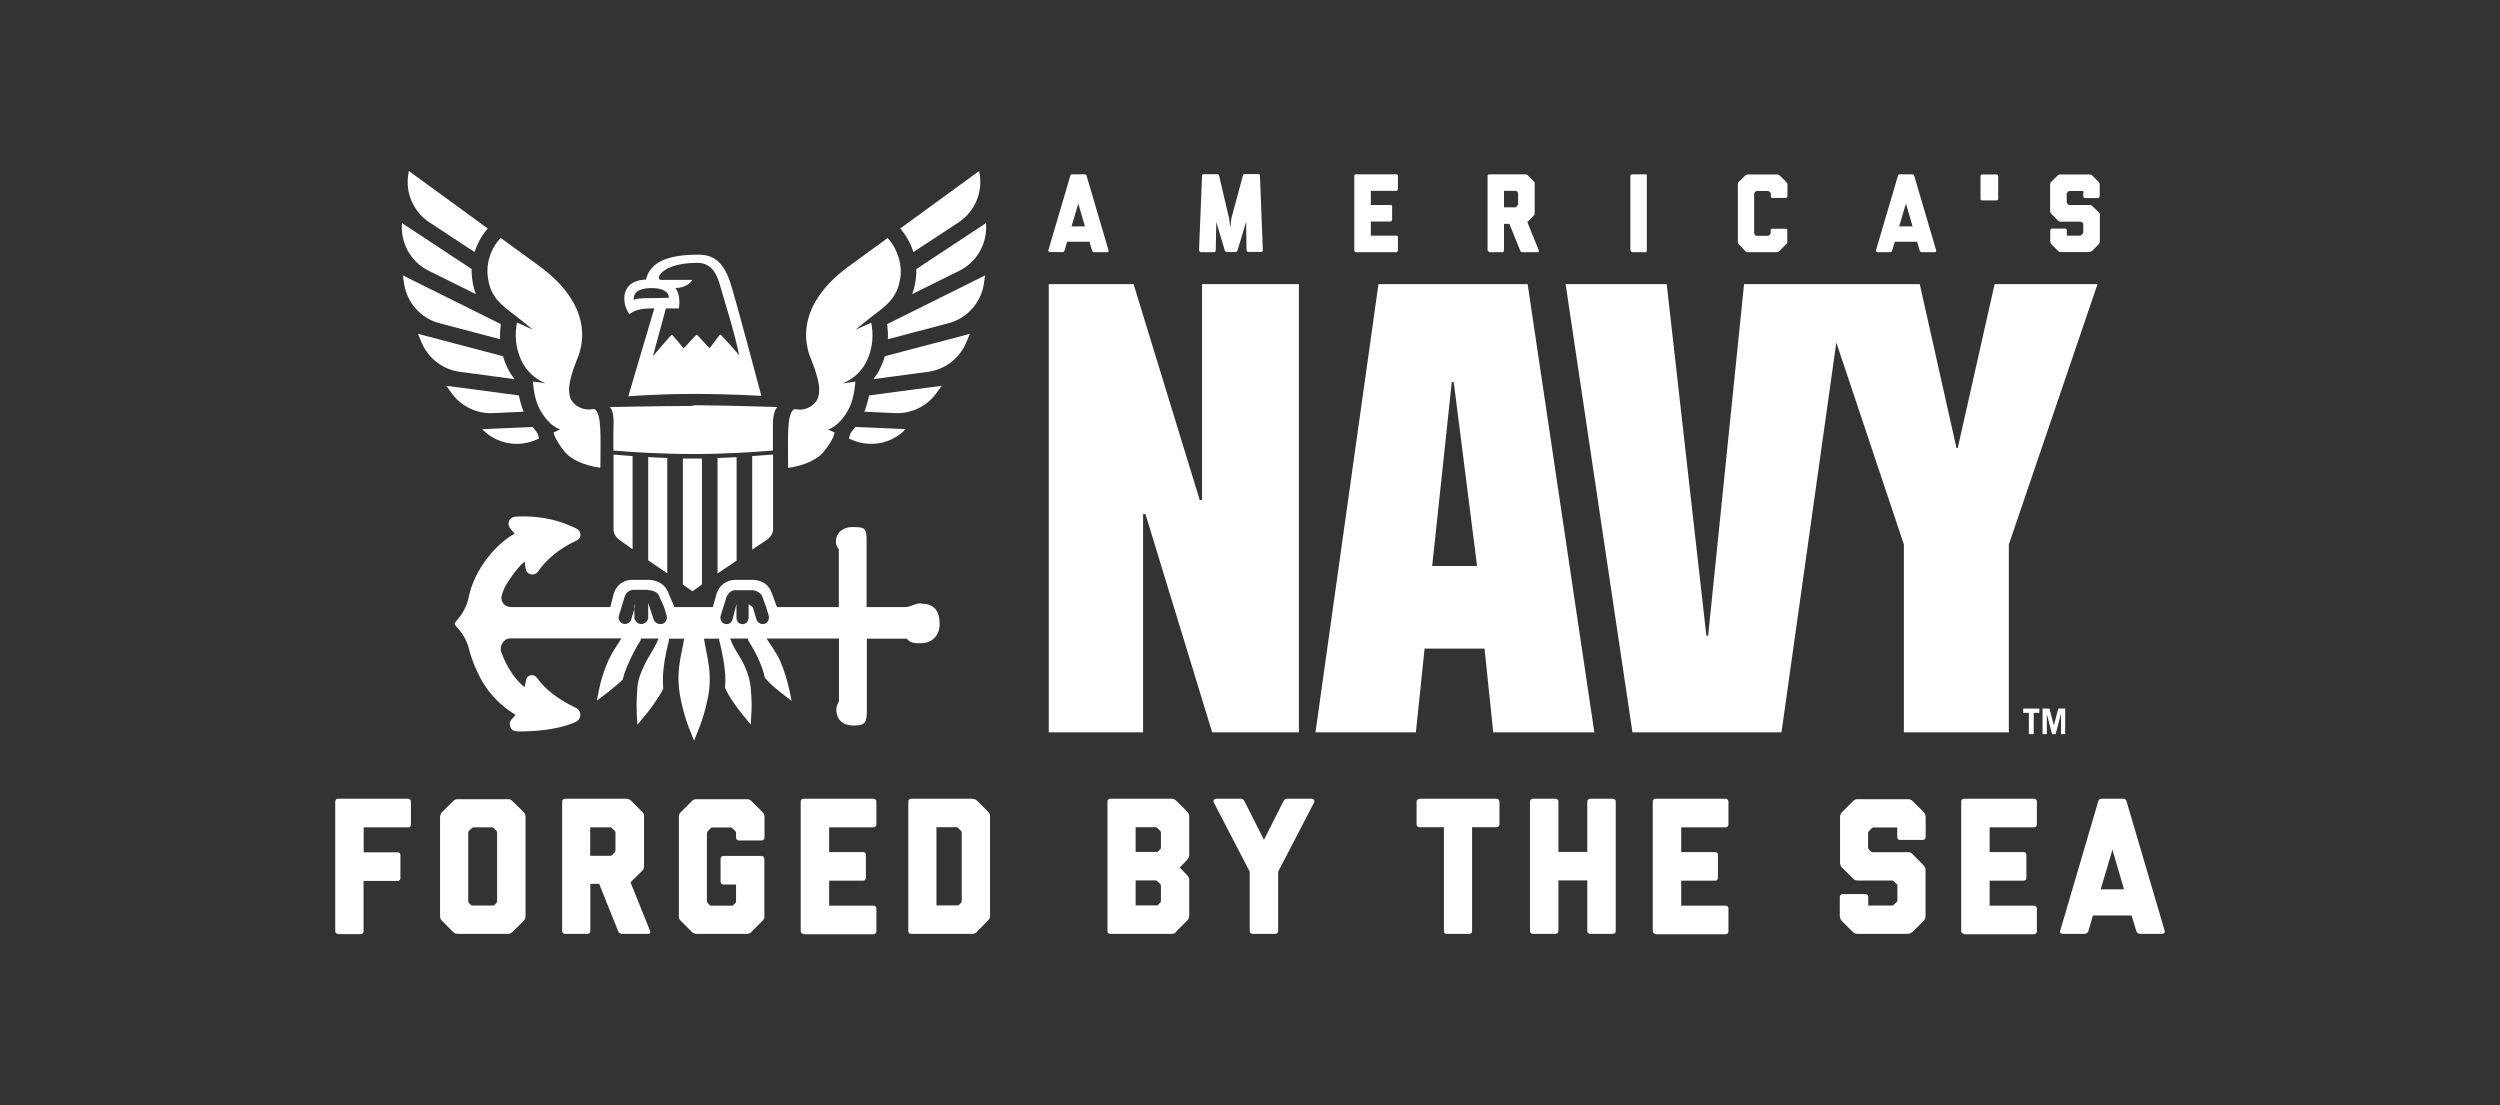
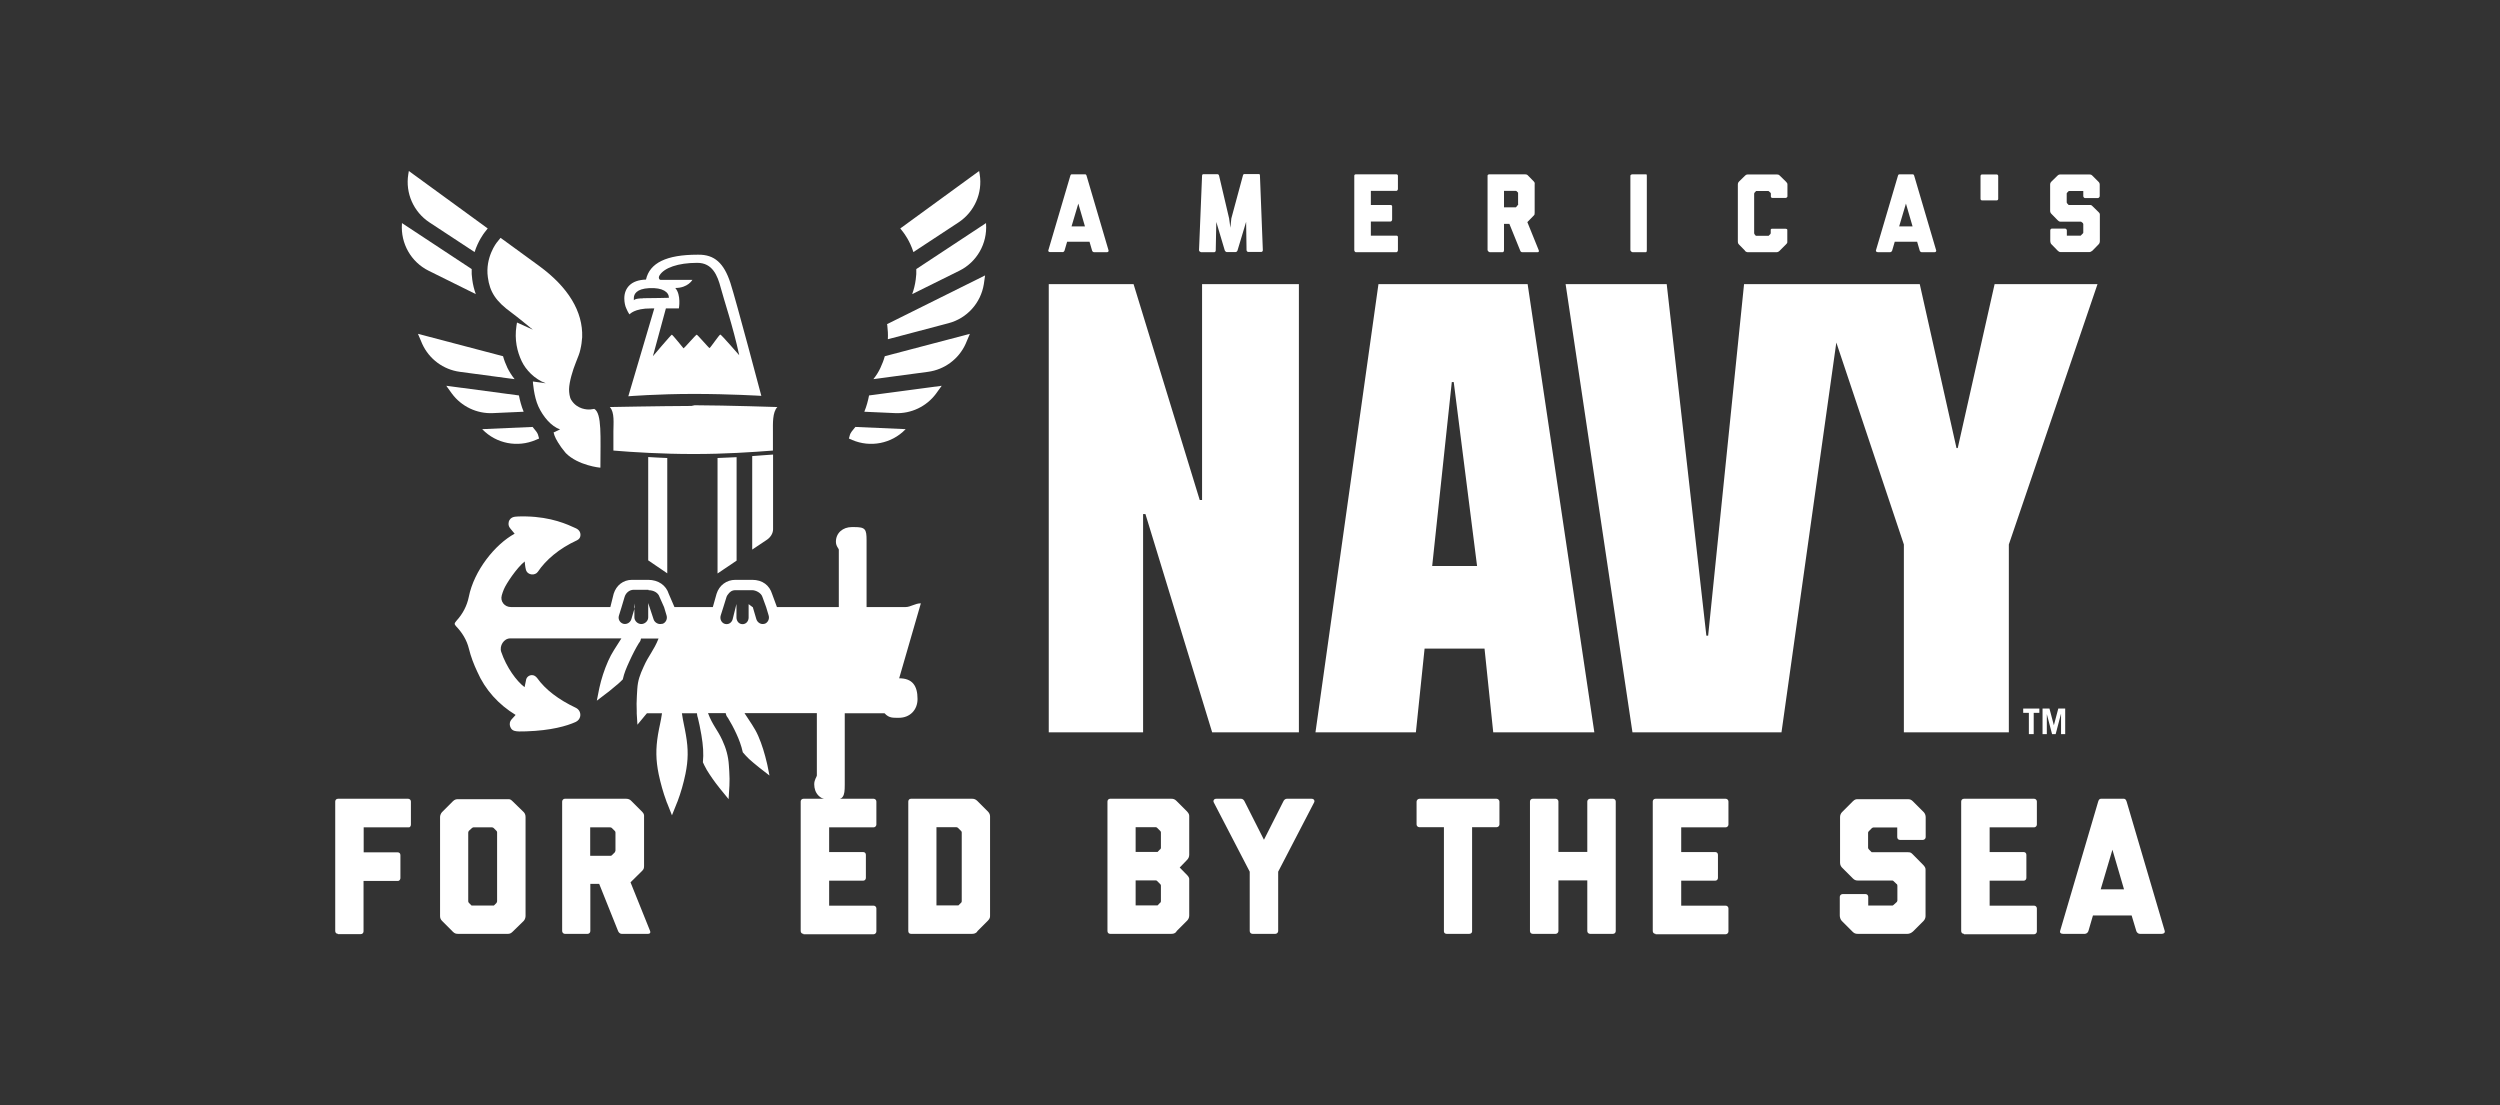
<svg xmlns="http://www.w3.org/2000/svg" id="Layer_1" version="1.1" viewBox="0 0 181 80">
  <rect x="0" y="0" width="181" height="80" fill="#333333" stroke="none" />
  <defs>
    <style> .st0 { fill: #fff; } </style>
  </defs>
  <path class="st0" d="M24.47,67.61c-.11,0-.2-.08-.2-.2v-9.38c0-.11.08-.2.2-.2h5.08c.1,0,.2.08.2.2v1.67c0,.07-.04.2-.15.2h-3.27v1.81h2.47c.11,0,.19.08.19.2v1.67c0,.08-.07.2-.17.2h-2.5v3.65c0,.11-.08.2-.2.2h-1.66Z" />
  <path class="st0" d="M37.11,67.46c-.11.11-.21.15-.32.15h-3.64c-.14,0-.24-.03-.36-.15l-.78-.78c-.11-.11-.15-.22-.15-.36v-7.17c0-.11.06-.27.15-.36l.78-.78c.13-.13.25-.15.36-.15h3.6c.15,0,.2-.01.36.15l.8.78c.07.07.14.18.14.36v7.17c0,.08-.03.25-.14.36l-.8.78ZM35.95,65.36s.04-.07.04-.1v-4.99s0-.07-.04-.11l-.22-.22s-.07-.04-.1-.04h-1.35s-.06.01-.1.04l-.24.22s-.04.08-.04.11v4.99s.01.06.04.1l.2.2h1.62l.2-.2Z" />
  <path class="st0" d="M45,67.61c-.11,0-.21-.1-.25-.2l-1.37-3.42h-.64v3.42c0,.1-.08.2-.19.2h-1.66c-.1,0-.19-.1-.19-.2v-9.38c0-.11.1-.2.19-.2h4.44c.13,0,.27.04.36.14l.8.8c.17.17.14.28.14.39v3.53c0,.18-.03.25-.14.36l-.84.83,1.42,3.53c.04.1,0,.2-.14.2h-1.93ZM44.52,61.69s.04-.07.04-.11v-1.27c0-.07,0-.1-.04-.14l-.21-.21c-.06-.06-.11-.06-.18-.06h-1.4v2.06h1.47s.06,0,.1-.04l.22-.22Z" />
-   <path class="st0" d="M54.42,67.46c-.17.17-.35.15-.36.15h-3.62c-.15,0-.28-.07-.36-.15l-.78-.78c-.17-.17-.15-.24-.15-.36v-7.17c0-.17.04-.25.15-.36l.78-.78c.08-.08.15-.15.36-.15h3.62c.11,0,.2,0,.36.15l.78.78c.15.17.15.25.15.36v1.5c0,.1-.1.2-.21.2h-1.65c-.11,0-.2-.1-.2-.2v-.36s0-.06-.04-.1l-.24-.24s-.07-.04-.1-.04h-1.35s-.06,0-.1.04l-.22.24c-.04.06-.06.08-.06.13v4.94s.01.07.06.11l.18.2h1.63l.2-.2s.04-.07.04-.1v-1.23h-.92c-.11,0-.2-.1-.2-.2v-1.67c0-.11.08-.2.2-.2h2.76c.11,0,.21.08.21.2v4.23c0,.11-.07.2-.15.28l-.78.78Z" />
  <path class="st0" d="M58.17,67.61c-.11,0-.2-.08-.2-.2v-9.38c0-.11.08-.2.2-.2h5.08c.1,0,.2.08.2.2v1.67c0,.11-.1.2-.2.2h-3.22v1.79h2.47c.11,0,.19.08.19.2v1.67c0,.11-.08.2-.19.2h-2.47v1.81h3.22c.1,0,.2.08.2.2v1.67c0,.11-.1.2-.2.2h-5.08Z" />
  <path class="st0" d="M70.75,67.46c-.11.11-.22.15-.36.15h-4.44c-.11,0-.19-.08-.19-.2v-9.38c0-.11.08-.2.19-.2h4.44c.11,0,.24.03.36.15l.78.78c.13.13.15.27.15.36v7.17c0,.1,0,.21-.15.36l-.78.78ZM69.59,65.36s.04-.07.04-.1v-4.99s0-.06-.04-.1l-.24-.24s-.07-.04-.1-.04h-1.45v5.66h1.59l.2-.2Z" />
  <path class="st0" d="M85.17,67.46c-.1.1-.18.15-.36.15h-4.44c-.11,0-.19-.08-.19-.2v-9.38c0-.11.08-.2.19-.2h4.44c.13,0,.24.03.36.15l.78.78c.15.17.15.25.15.36v2.77c0,.14-.06.27-.15.36l-.54.56.54.55c.1.1.15.21.15.28v2.65c0,.15-.07.28-.15.36l-.78.78ZM84.01,61.49s.04-.06.04-.1v-1.12s0-.06-.04-.1l-.24-.24s-.04-.04-.08-.04h-1.47v1.79h1.59l.19-.2ZM84.01,65.36s.04-.07.04-.1v-1.14s0-.06-.04-.1l-.24-.24s-.04-.04-.08-.04h-1.47v1.81h1.59l.19-.2Z" />
  <path class="st0" d="M90.68,67.61c-.1,0-.2-.08-.2-.2v-4.3l-2.6-5.01c-.07-.13.01-.27.18-.27h1.8c.11,0,.21.1.25.2l1.4,2.77,1.4-2.77c.04-.1.14-.2.25-.2h1.8c.17,0,.25.14.18.27l-2.6,5.01v4.3c0,.11-.1.2-.2.2h-1.67Z" />
  <path class="st0" d="M104.73,67.61c-.1,0-.19-.07-.19-.17v-7.55h-1.77c-.11,0-.21-.08-.21-.2v-1.65c0-.11.1-.21.21-.21h5.58c.11,0,.21.1.21.21v1.65c0,.11-.1.2-.21.2h-1.77v7.55c0,.1-.1.17-.2.17h-1.65Z" />
  <path class="st0" d="M115.12,67.61c-.1,0-.2-.08-.2-.2v-3.67h-2.09v3.67c0,.11-.1.2-.2.2h-1.66c-.11,0-.2-.08-.2-.2v-9.38c0-.11.08-.2.2-.2h1.66c.1,0,.2.08.2.2v3.65h2.09v-3.65c0-.11.1-.2.2-.2h1.66c.11,0,.2.08.2.2v9.38c0,.11-.08.2-.2.2h-1.66Z" />
  <path class="st0" d="M119.86,67.61c-.11,0-.2-.08-.2-.2v-9.38c0-.11.08-.2.2-.2h5.08c.1,0,.2.08.2.2v1.67c0,.11-.1.2-.2.2h-3.22v1.79h2.47c.11,0,.19.08.19.2v1.67c0,.11-.08.2-.19.2h-2.47v1.81h3.22c.1,0,.2.08.2.2v1.67c0,.11-.1.2-.2.2h-5.08Z" />
  <path class="st0" d="M138.47,67.46c-.1.1-.26.15-.36.15h-3.62c-.15,0-.25-.04-.36-.15l-.78-.78c-.1-.1-.15-.27-.15-.39v-1.36c0-.11.1-.2.21-.2h1.65c.11,0,.2.08.2.2v.63h1.76s.04-.01.07-.04l.24-.22s.04-.06.04-.1v-1.07c0-.06-.01-.1-.07-.14l-.21-.2s-.04-.04-.07-.04h-2.51c-.15,0-.25-.04-.36-.15l-.78-.78c-.08-.08-.15-.2-.15-.36v-3.31c0-.14.06-.27.15-.36l.78-.78c.15-.15.25-.15.36-.15h3.62c.14,0,.24.03.36.15l.78.78c.1.1.15.24.15.38v1.44c0,.11-.1.2-.21.2h-1.65c-.11,0-.2-.08-.2-.2v-.7h-1.73s-.07.01-.1.04l-.22.22s-.06.07-.06.11v1.12s.03.07.06.1l.2.2h2.61c.19,0,.24.03.36.15l.78.79c.15.17.15.24.15.36v3.32c0,.1-.03.24-.15.36l-.78.78Z" />
  <path class="st0" d="M142.19,67.61c-.11,0-.2-.08-.2-.2v-9.38c0-.11.08-.2.2-.2h5.08c.1,0,.2.08.2.2v1.67c0,.11-.1.2-.2.2h-3.22v1.79h2.47c.11,0,.19.08.19.2v1.67c0,.11-.08.2-.19.2h-2.47v1.81h3.22c.1,0,.2.08.2.2v1.67c0,.11-.1.2-.2.2h-5.08Z" />
  <path class="st0" d="M154.92,67.61c-.11,0-.22-.1-.25-.2l-.34-1.13h-2.8l-.33,1.13c-.03.1-.14.2-.25.2h-1.59c-.18,0-.24-.1-.21-.2l2.76-9.38c.04-.13.1-.2.2-.2h1.66c.1,0,.15.07.2.21l2.76,9.37c.03.1-.06.2-.21.2h-1.59ZM152.94,61.52l-.85,2.87h1.69l-.84-2.87Z" />
  <path class="st0" d="M34.45,21.3c-.12-.33-.21-.68-.26-1.07-.04-.26-.05-.51-.04-.75l-5.05-3.33s0,.04,0,.06c-.1,1.42.66,2.76,1.93,3.39l3.43,1.7Z" />
  <path class="st0" d="M34.36,18.25c.26-.81.66-1.34.73-1.43l.22-.28-5.71-4.16c-.01.08-.02.16-.04.24-.22,1.36.38,2.72,1.53,3.48l3.27,2.15Z" />
  <path class="st0" d="M43.45,33.86s-1.59-.15-2.49-1.06c-.09-.11-.16-.21-.23-.29-.03-.04-.07-.08-.1-.13-.36-.52-.48-.77-.55-1.07l.47-.22c-.64-.22-1.23-.92-1.57-1.66-.34-.74-.4-1.81-.4-1.81.49.07.93.13.93.13-.82-.31-1.44-.97-1.74-1.6-.33-.7-.53-1.55-.38-2.55l.04-.25,1.15.52s-1.18-.97-1.54-1.23c-1.15-.83-1.58-1.51-1.72-2.57-.2-1.43.63-2.5.67-2.54l.25-.31.32.23,2.47,1.8c2.12,1.55,3.18,3.31,3.12,5.16-.02.3-.06.6-.13.89-.02.07-.04.14-.05.2-.02.07-.04.14-.07.21-.07.18-.14.36-.21.54-.22.54-.48,1.4-.49,1.93,0,.24.04.58.15.76.11.18.24.32.38.42.28.2.55.26.75.28.2.02.34,0,.44-.02.09-.01.1-.02.1-.02.57.31.45,2.04.45,4.25" />
  <path class="st0" d="M66.04,21.3c.12-.33.21-.68.26-1.07.04-.26.05-.51.04-.75l5.05-3.33s0,.04,0,.06c.1,1.42-.66,2.76-1.93,3.39l-3.43,1.7Z" />
  <path class="st0" d="M66.13,18.25c-.26-.81-.66-1.34-.73-1.43l-.22-.28,5.71-4.16c.01.08.02.16.04.24.22,1.36-.38,2.72-1.53,3.48l-3.27,2.15Z" />
-   <path class="st0" d="M57.49,29.61s.01,0,.1.02c.09,0,.23.04.44.02.2-.02.47-.08.75-.28.14-.1.27-.24.38-.42.11-.18.15-.51.15-.76,0-.52-.27-1.39-.49-1.93-.07-.18-.14-.36-.21-.54-.02-.07-.04-.14-.07-.21-.02-.07-.04-.13-.05-.2-.07-.29-.11-.59-.13-.89-.06-1.85,1-3.62,3.12-5.16l2.47-1.8.32-.23.25.31s.86,1.11.67,2.54c-.15,1.06-.57,1.74-1.72,2.57-.36.26-1.54,1.23-1.54,1.23l1.15-.52.04.25c.15,1-.05,1.86-.38,2.55-.3.63-.92,1.29-1.74,1.6,0,0,.44-.06.93-.13,0,0-.06,1.07-.4,1.81-.34.74-.93,1.44-1.57,1.66l.47.22c-.07.3-.19.56-.55,1.07-.03.05-.06.09-.1.13-.07.08-.14.18-.23.29-.9.91-2.49,1.06-2.49,1.06,0-2.2-.12-3.93.45-4.25" />
  <path class="st0" d="M52.88,20.48c-.47-1.44-1.16-2.05-2.31-2.04-.03,0-.06,0-.08,0-2.23,0-3.45.59-3.72,1.8-.54.02-.94.16-1.21.43-.23.23-.36.55-.36.93,0,.31.07.57.13.7.17.4.25.46.25.46,0,0,.34-.44,1.55-.43h.24s-1.88,6.36-1.88,6.36c0,0,2.12-.17,4.73-.17s4.9.14,4.9.14c-.02-.07-1.81-6.85-2.24-8.18M49.48,25.21s-.79-.98-.84-.98-1.37,1.56-1.37,1.56l.94-3.46h.94s.18-.98-.26-1.48c.92,0,1.24-.59,1.24-.59h-2.31c-.08,0-.18-.14-.07-.32.33-.55,1.34-.91,2.72-.91h.02c1.09,0,1.46.92,1.69,1.8.23.88.89,2.8,1.34,4.89,0,0-1.3-1.5-1.37-1.5s-.73.98-.78.98-.87-.97-.93-.97-.91.99-.95.99M46.56,21.6c-.62,0-.67.14-.67.14,0,0,0-.09,0-.18.01-.25.17-.65,1.11-.7,1-.05,1.43.3,1.43.7,0,0-1.17.03-1.87.03" />
-   <path class="st0" d="M66.67,43.68c-.41,0-.75.27-1.1.27h-2.83v-4.83c0-.82-.09-.96-.9-.96h-.17c-.64,0-1.15.42-1.15,1.06,0,.33.21.49.21.58v4.15h-4.48l-.35-.95c-.19-.62-.69-1.02-1.44-1.02h0s-1.22,0-1.22,0c-.64,0-1.17.4-1.36,1.01l-.27.96h-2.78l-.41-.95c-.19-.62-.75-1.02-1.5-1.02h0s-1.16,0-1.16,0c-.64,0-1.14.4-1.33,1.01l-.24.96h-7.2c-.46,0-.79-.41-.66-.85.04-.15.09-.28.15-.43.16-.4.93-1.56,1.51-2.02,0,0,.03.41.09.61.13.41.67.42.86.14.58-.86,1.53-1.68,2.83-2.28.13-.06.23-.17.25-.31.04-.26-.09-.45-.32-.56-.63-.29-1.77-.82-3.6-.86-.27,0-.53-.01-.81.02-.14.02-.3.07-.4.24-.1.16-.1.4.02.56,0,0,.04.06.06.08l.29.35c-1.41.77-2.94,2.66-3.32,4.58-.13.64-.44,1.23-.88,1.71-.09.1-.14.18-.14.23s.04.12.11.19c.44.46.77,1,.92,1.62.14.57.35,1.12.6,1.65.58,1.33,1.55,2.39,2.78,3.14,0,0-.08.1-.27.3-.17.18-.18.39-.12.55.13.34.34.37,1.16.34,1.81-.06,2.94-.39,3.58-.68.17-.08.3-.23.33-.42.04-.26-.09-.49-.31-.6-1.27-.6-2.22-1.33-2.81-2.16-.1-.13-.25-.23-.41-.21-.22.02-.38.18-.4.39l-.1.48c-.58-.43-1.31-1.43-1.69-2.55-.15-.44.19-.98.65-.98h8.05c-.39.63-.71,1.06-.96,1.64-.28.63-.5,1.32-.63,1.92-.01.06-.02.13-.04.19l-.15.76.72-.55c.05-.04.1-.08.16-.12.19-.15.39-.32.59-.49l.04-.03c.13-.12.26-.23.37-.35.1-.47.27-.85.47-1.29.24-.53.48-.99.69-1.33.05-.09.11-.09.16-.34h1.27c-.35.88-.72,1.22-1.08,2.04-.27.59-.42.99-.46,1.61l-.03.51c-.02.38-.03.75-.01,1.09,0,.06,0,.12,0,.18l.05.81.57-.69s.08-.09.12-.14c.32-.4.62-.83.91-1.29.1-.16.19-.32.27-.49-.06-.66-.02-1.26.1-2.03.09-.51.17-.92.25-1.22.03-.1.05-.12.07-.37h1.09c-.09.63-.19.94-.29,1.54-.17,1.04-.16,1.85.05,2.88.14.66.33,1.34.55,1.93.02.06.04.13.07.18l.34.86.34-.85c.02-.06.05-.11.07-.17.23-.61.43-1.3.57-1.99.2-.99.21-1.77.03-2.81-.1-.6-.2-.94-.29-1.57h1.09c.02.25.05.26.07.35.08.31.16.71.25,1.22.13.77.17,1.36.11,1.98.08.17.16.35.26.51h0s0,.01,0,.01c.28.46.59.9.91,1.3.04.05.08.1.12.15l.57.7.05-.81c0-.06,0-.11.01-.17.02-.34.01-.64-.01-1.02l-.03-.46c-.04-.64-.2-1.22-.48-1.82-.35-.76-.7-1.07-1.03-1.95h1.28c.05.25.11.26.17.36.19.31.4.69.61,1.15.18.39.35.83.46,1.33.14.16.29.33.45.48.2.18.4.35.6.51.05.04.11.09.16.13l.72.56-.15-.75c-.01-.05-.02-.11-.04-.17-.14-.6-.35-1.33-.63-1.96-.26-.59-.59-1.01-.99-1.64h5.24v2.75h0v1.77c0,.08-.19.3-.19.63,0,.64.4,1.13,1.14,1.14,0,0,0,.01,0,.01h.17c.81,0,.9-.28.9-1.1v-2.44h0v-2.75h2.88c.34.38.65.32,1.04.33.79,0,1.35-.56,1.35-1.36h0c0-.97-.38-1.5-1.33-1.5M47.94,45.16c-.25.08-.54-.07-.62-.32l-.39-1.18v1.04c0,.26-.24.48-.5.48-.26,0-.5-.22-.5-.49v-1l.04.26h0l-.26.88c-.08.25-.34.4-.59.33-.25-.08-.39-.34-.31-.59l.18-.58.23-.77c.09-.3.35-.52.66-.52h1.07v.03c.38,0,.71.19.8.49l.33.74h0l.18.6c.08.25-.06.54-.31.61M55.35,45.16c-.25.08-.51-.08-.59-.33l-.26-.88h-.02l-.28-.21v.97c0,.26-.18.48-.44.48-.26,0-.44-.22-.44-.49v-.97l-.28,1.12c-.08.25-.31.39-.56.32s-.38-.36-.3-.61l.19-.6h0l.23-.74s.03-.08.06-.12c0-.02.02-.03.03-.04.13-.2.3-.33.55-.33h1.22c.25,0,.65.19.74.49l.27.74h0l.18.6c.08.25-.06.54-.31.61" />
+   <path class="st0" d="M66.67,43.68c-.41,0-.75.27-1.1.27h-2.83v-4.83c0-.82-.09-.96-.9-.96h-.17c-.64,0-1.15.42-1.15,1.06,0,.33.21.49.21.58v4.15h-4.48l-.35-.95c-.19-.62-.69-1.02-1.44-1.02h0s-1.22,0-1.22,0c-.64,0-1.17.4-1.36,1.01l-.27.96h-2.78l-.41-.95c-.19-.62-.75-1.02-1.5-1.02h0s-1.16,0-1.16,0c-.64,0-1.14.4-1.33,1.01l-.24.96h-7.2c-.46,0-.79-.41-.66-.85.04-.15.09-.28.15-.43.16-.4.93-1.56,1.51-2.02,0,0,.03.41.09.61.13.41.67.42.86.14.58-.86,1.53-1.68,2.83-2.28.13-.06.23-.17.25-.31.04-.26-.09-.45-.32-.56-.63-.29-1.77-.82-3.6-.86-.27,0-.53-.01-.81.02-.14.02-.3.07-.4.24-.1.16-.1.4.02.56,0,0,.04.06.06.08l.29.35c-1.41.77-2.94,2.66-3.32,4.58-.13.64-.44,1.23-.88,1.71-.09.1-.14.18-.14.23s.04.12.11.19c.44.46.77,1,.92,1.62.14.57.35,1.12.6,1.65.58,1.33,1.55,2.39,2.78,3.14,0,0-.08.1-.27.3-.17.18-.18.39-.12.55.13.34.34.37,1.16.34,1.81-.06,2.94-.39,3.58-.68.17-.08.3-.23.33-.42.04-.26-.09-.49-.31-.6-1.27-.6-2.22-1.33-2.81-2.16-.1-.13-.25-.23-.41-.21-.22.02-.38.18-.4.39l-.1.48c-.58-.43-1.31-1.43-1.69-2.55-.15-.44.19-.98.65-.98h8.05c-.39.63-.71,1.06-.96,1.64-.28.63-.5,1.32-.63,1.92-.01.06-.02.13-.04.19l-.15.76.72-.55c.05-.04.1-.08.16-.12.19-.15.39-.32.59-.49l.04-.03c.13-.12.26-.23.37-.35.1-.47.27-.85.47-1.29.24-.53.48-.99.69-1.33.05-.09.11-.09.16-.34h1.27c-.35.88-.72,1.22-1.08,2.04-.27.59-.42.99-.46,1.61l-.03.51c-.02.38-.03.75-.01,1.09,0,.06,0,.12,0,.18l.05.81.57-.69s.08-.09.12-.14h1.09c-.09.63-.19.94-.29,1.54-.17,1.04-.16,1.85.05,2.88.14.66.33,1.34.55,1.93.02.06.04.13.07.18l.34.86.34-.85c.02-.06.05-.11.07-.17.23-.61.43-1.3.57-1.99.2-.99.21-1.77.03-2.81-.1-.6-.2-.94-.29-1.57h1.09c.02.25.05.26.07.35.08.31.16.71.25,1.22.13.77.17,1.36.11,1.98.08.17.16.35.26.51h0s0,.01,0,.01c.28.46.59.9.91,1.3.04.05.08.1.12.15l.57.7.05-.81c0-.06,0-.11.01-.17.02-.34.01-.64-.01-1.02l-.03-.46c-.04-.64-.2-1.22-.48-1.82-.35-.76-.7-1.07-1.03-1.95h1.28c.05.25.11.26.17.36.19.31.4.69.61,1.15.18.39.35.83.46,1.33.14.16.29.33.45.48.2.18.4.35.6.51.05.04.11.09.16.13l.72.56-.15-.75c-.01-.05-.02-.11-.04-.17-.14-.6-.35-1.33-.63-1.96-.26-.59-.59-1.01-.99-1.64h5.24v2.75h0v1.77c0,.08-.19.3-.19.63,0,.64.4,1.13,1.14,1.14,0,0,0,.01,0,.01h.17c.81,0,.9-.28.9-1.1v-2.44h0v-2.75h2.88c.34.38.65.32,1.04.33.79,0,1.35-.56,1.35-1.36h0c0-.97-.38-1.5-1.33-1.5M47.94,45.16c-.25.08-.54-.07-.62-.32l-.39-1.18v1.04c0,.26-.24.48-.5.48-.26,0-.5-.22-.5-.49v-1l.04.26h0l-.26.88c-.08.25-.34.4-.59.33-.25-.08-.39-.34-.31-.59l.18-.58.23-.77c.09-.3.35-.52.66-.52h1.07v.03c.38,0,.71.19.8.49l.33.74h0l.18.6c.08.25-.06.54-.31.61M55.35,45.16c-.25.08-.51-.08-.59-.33l-.26-.88h-.02l-.28-.21v.97c0,.26-.18.48-.44.48-.26,0-.44-.22-.44-.49v-.97l-.28,1.12c-.08.25-.31.39-.56.32s-.38-.36-.3-.61l.19-.6h0l.23-.74s.03-.08.06-.12c0-.02.02-.03.03-.04.13-.2.3-.33.55-.33h1.22c.25,0,.65.19.74.49l.27.74h0l.18.6c.08.25-.06.54-.31.61" />
  <polygon class="st0" points="87.03 36.2 86.86 36.2 82.07 20.57 75.93 20.57 75.93 53.02 82.76 53.02 82.76 37.22 82.93 37.22 87.76 53.02 94.04 53.02 94.04 20.57 87.03 20.57 87.03 36.2" />
  <path class="st0" d="M99.8,20.57l-4.56,32.45h7.27l.63-6.06h4.34l.63,6.06h7.32l-4.83-32.45h-10.8ZM103.69,40.98l1.42-13.32h.14l1.69,13.32h-3.25Z" />
  <polygon class="st0" points="141.74 32.44 141.65 32.44 138.99 20.57 133.54 20.57 131.53 20.57 126.27 20.57 123.67 46.02 123.54 46.02 120.67 20.57 113.35 20.57 118.19 53.02 128.98 53.02 132.95 24.8 137.84 39.42 137.84 53.02 145.44 53.02 145.44 39.42 151.86 20.57 144.41 20.57 141.74 32.44" />
  <path class="st0" d="M143.5,14.51h1.06c.06,0,.11-.05.11-.11v-1.66c0-.06-.05-.11-.11-.11h-1.06c-.06,0-.11.05-.11.11v1.66c0,.06.05.11.11.11" />
  <polygon class="st0" points="147.65 51.3 147.65 51.61 147.24 51.61 147.24 53.15 146.89 53.15 146.89 51.61 146.48 51.61 146.48 51.3 147.65 51.3" />
  <polygon class="st0" points="147.88 53.15 147.88 51.3 148.38 51.3 148.7 52.51 148.7 52.51 149.02 51.3 149.52 51.3 149.52 53.15 149.22 53.15 149.22 51.7 149.21 51.7 148.83 53.15 148.57 53.15 148.19 51.7 148.19 51.7 148.19 53.15 147.88 53.15" />
-   <path class="st0" d="M36.21,24.56c-.02-.33,0-.67.04-1,0,0,0-.04.02-.09l-7.1-3.53c.03.21.06.42.09.63.22,1.37,1.22,2.48,2.56,2.83l4.39,1.16Z" />
  <path class="st0" d="M64.28,24.56c.02-.33,0-.67-.04-1,0,0,0-.04-.02-.09l7.1-3.53c-.03.21-.06.42-.09.63-.22,1.37-1.22,2.48-2.56,2.83l-4.39,1.16Z" />
  <path class="st0" d="M37.25,27.44c-.2-.25-.37-.52-.51-.8-.13-.28-.24-.56-.32-.85l-6.16-1.62c.1.24.2.48.31.73.5,1.1,1.53,1.86,2.72,2.02l3.96.53Z" />
  <path class="st0" d="M63.24,27.44c.2-.25.37-.52.5-.8.13-.28.24-.56.32-.85l6.16-1.62c-.1.24-.2.48-.31.73-.5,1.1-1.53,1.86-2.72,2.02l-3.96.53Z" />
  <path class="st0" d="M37.91,29.8c-.16-.38-.27-.81-.34-1.17l-5.26-.7c.13.19.27.38.41.57.69.93,1.8,1.46,2.95,1.41l2.24-.1Z" />
  <path class="st0" d="M62.58,29.8c.16-.38.27-.81.34-1.17l5.26-.7c-.13.19-.27.38-.41.57-.69.93-1.8,1.46-2.95,1.41l-2.24-.1Z" />
  <path class="st0" d="M50.29,29.34l-.23.05h0c-2.38.01-5.94.08-5.94.08h.03c.36.38.26,1.19.26,1.76v1.39c1.38.12,3.62.25,5.71.25h.2c2.09,0,4.13-.13,5.64-.25v-1.39c0-.57-.04-1.38.32-1.76h.03s-3.62-.12-6.02-.13" />
  <path class="st0" d="M38.79,31.85l.24-.1c-.02-.06-.03-.12-.05-.18-.03-.15-.11-.28-.21-.4-.07-.08-.14-.17-.21-.26l-3.65.16s.01.01.02.02c1,1.03,2.54,1.33,3.86.76" />
  <path class="st0" d="M61.7,31.85l-.24-.1c.02-.06.03-.12.05-.18.03-.15.11-.28.21-.4.07-.08.14-.17.21-.26l3.64.16s0,.01-.02.02c-1,1.03-2.54,1.33-3.86.76" />
-   <path class="st0" d="M45.8,33.02c-.63-.05-1.25-.09-1.38-.11v5.44c0,.29.19.57.43.74l.95.68v-6.75Z" />
  <path class="st0" d="M46.93,33.09v7.48l1.38.94v-8.35c-.38-.02-1-.04-1.38-.07" />
-   <path class="st0" d="M50.82,33.2c-.13,0-.36,0-.56,0-.23,0-.46,0-.69,0,0,0,0,0,0,0-.13,0-.13,0-.13,0v9.12l.69.49.69-.49v-9.12Z" />
  <path class="st0" d="M53.33,33.1c-.63.02-1,.05-1.38.06v8.36l1.38-.93v-7.49Z" />
  <path class="st0" d="M54.46,33.03v6.76l1.09-.73c.24-.17.42-.45.42-.74v-5.41c-.25.01-.75.06-1.51.11" />
  <path class="st0" d="M76.92,18.26c.07,0,.13-.06.15-.11l.19-.65h1.62l.19.65c.02.06.08.11.15.11h.92c.09,0,.14-.07.12-.13l-1.59-5.4c-.02-.08-.06-.11-.11-.11h-.96c-.06,0-.09.04-.11.11l-1.59,5.39c-.02.06.02.13.12.13h.92ZM78.07,14.74l.48,1.65h-.97l.49-1.65Z" />
  <path class="st0" d="M86.95,18.26h.96c.06,0,.11-.06.11-.13l.04-2.06.61,2.05c.02.06.09.13.15.13h.64c.06,0,.13-.07.14-.13l.62-2.06.03,2.05c0,.06.06.13.12.13h.95c.06,0,.11-.06.11-.13l-.21-5.41c0-.06-.02-.1-.09-.1h-1.02c-.06,0-.1.02-.12.1l-.84,3.11-.07.68-.09-.67-.73-3.11c-.02-.06-.06-.1-.12-.1h-1.02c-.06,0-.09.06-.09.11l-.22,5.39c0,.06.06.13.11.13" />
  <path class="st0" d="M98.17,18.26h2.93c.06,0,.11-.08.11-.15v-.96c0-.06-.06-.09-.11-.09h-1.85v-1.02h1.42c.07,0,.12-.08.12-.15v-.96c0-.06-.06-.09-.12-.09h-1.42v-1.02h1.85c.06,0,.11-.08.11-.14v-.96c0-.06-.06-.1-.11-.1h-2.93c-.06,0-.12.03-.12.1v5.39c0,.06.05.15.12.15" />
  <path class="st0" d="M107.84,18.26h.96c.06,0,.09-.09.09-.15v-1.9h.39l.79,1.95c.02.06.08.1.15.1h1.11c.08,0,.1-.07.08-.13l-.83-2.05.47-.48c.06-.06.06-.1.06-.21v-2.03c0-.07.03-.12-.06-.22l-.44-.45c-.06-.06-.14-.07-.21-.07h-2.56c-.06,0-.14.03-.14.09v5.39c0,.06.09.15.14.15M108.89,13.82h.82s.06-.01.09.02l.11.11s0,.04,0,.08v.73s.02.05,0,.06l-.12.15s-.03.04-.04.04h-.86v-1.2Z" />
  <path class="st0" d="M118.2,18.26h.96c.06,0,.07-.08.07-.15v-5.39c0-.06,0-.1-.07-.1h-.96c-.06,0-.16.03-.16.1v5.39c0,.06.1.15.16.15" />
  <path class="st0" d="M126.33,18.16c.07.07.15.1.21.1h2.08c.07,0,.15-.03.22-.1l.46-.46c.08-.08.1-.11.1-.15v-.91c0-.06-.08-.08-.13-.08h-.96c-.06,0-.11.02-.11.08v.24s-.01.05-.03.07l-.12.12h-.93l-.1-.12s-.02-.05-.02-.08v-2.84s0-.03.02-.07l.12-.13s.04,0,.06,0h.78s.04,0,.06,0l.14.12s.03.03.03.06v.21c0,.06.04.11.11.11h.96c.06,0,.13-.06.13-.11v-.86c0-.08-.03-.13-.1-.2l-.46-.45c-.07-.07-.14-.08-.21-.08h-2.08c-.06,0-.12,0-.21.08l-.45.44c-.08.08-.08.18-.08.21v4.12c0,.06,0,.14.08.22l.45.46Z" />
  <path class="st0" d="M135.92,18.26h.92c.07,0,.13-.06.15-.11l.19-.65h1.62l.19.65c.02.06.08.11.15.11h.92c.09,0,.14-.07.12-.13l-1.59-5.4c-.02-.08-.06-.11-.11-.11h-.96c-.06,0-.09.04-.11.11l-1.59,5.39c-.02.06.02.13.12.13M137.99,14.74l.48,1.65h-.97l.49-1.65Z" />
  <path class="st0" d="M150.94,14.34h.95c.06,0,.13-.08.13-.14v-.83c0-.08-.03-.16-.09-.21l-.45-.45c-.07-.07-.13-.08-.21-.08h-2.09c-.06,0-.12,0-.21.08l-.45.44c-.06.06-.09.13-.09.21v1.9c0,.1.04.17.09.22l.45.46c.06.06.12.11.21.11h1.45s.02,0,.04,0l.12.09s.04.05.04.08v.61s0,.05-.02.06l-.13.13s-.02.04-.04.04h-1v-.38c0-.06-.06-.13-.13-.13h-.95c-.07,0-.12.06-.12.13v.78c0,.07.03.18.09.23l.45.46c.06.06.12.1.21.1h2.09c.06,0,.15-.05.21-.1l.45-.46c.07-.07.09-.16.09-.22v-1.91c0-.07,0-.11-.09-.2l-.45-.44c-.07-.07-.1-.08-.21-.08h-1.51l-.11-.12s-.03-.04-.03-.07v-.64s0-.03.03-.06l.12-.12s.03,0,.06,0h.99v.37c0,.06.06.14.12.14" />
</svg>